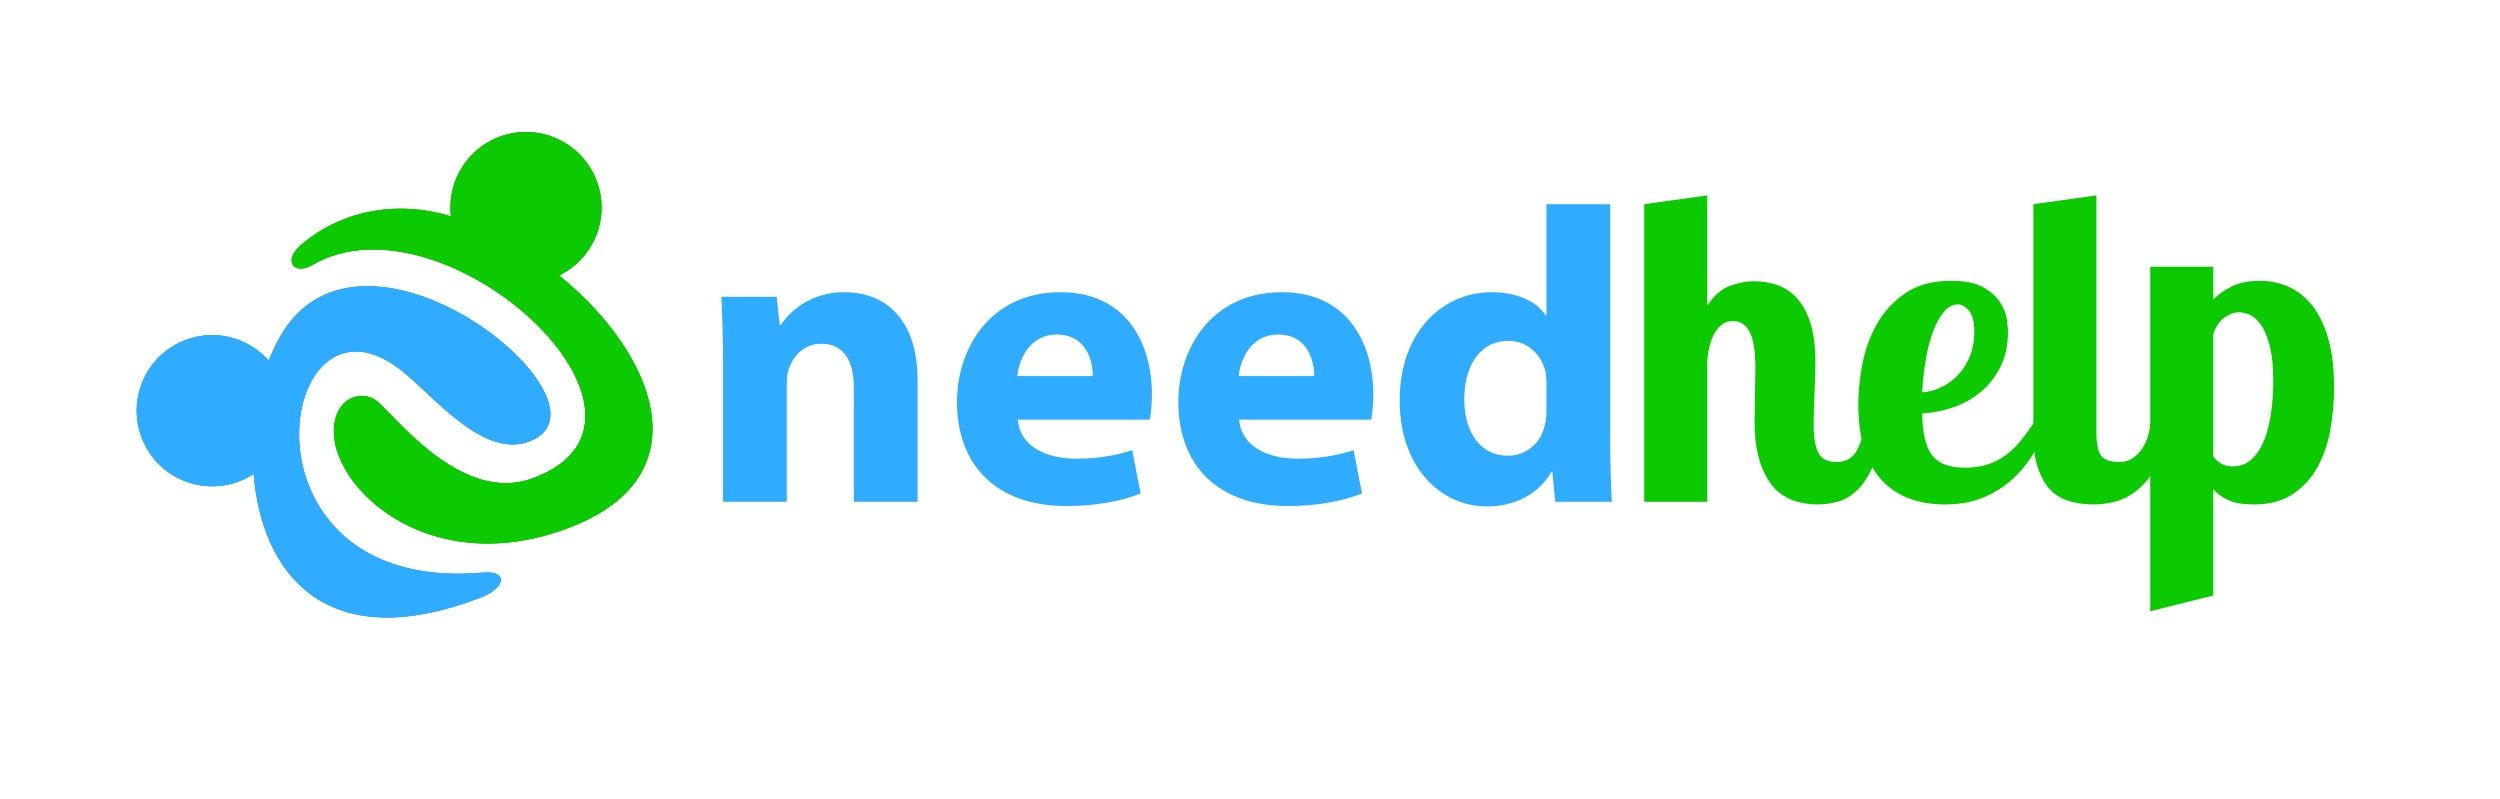
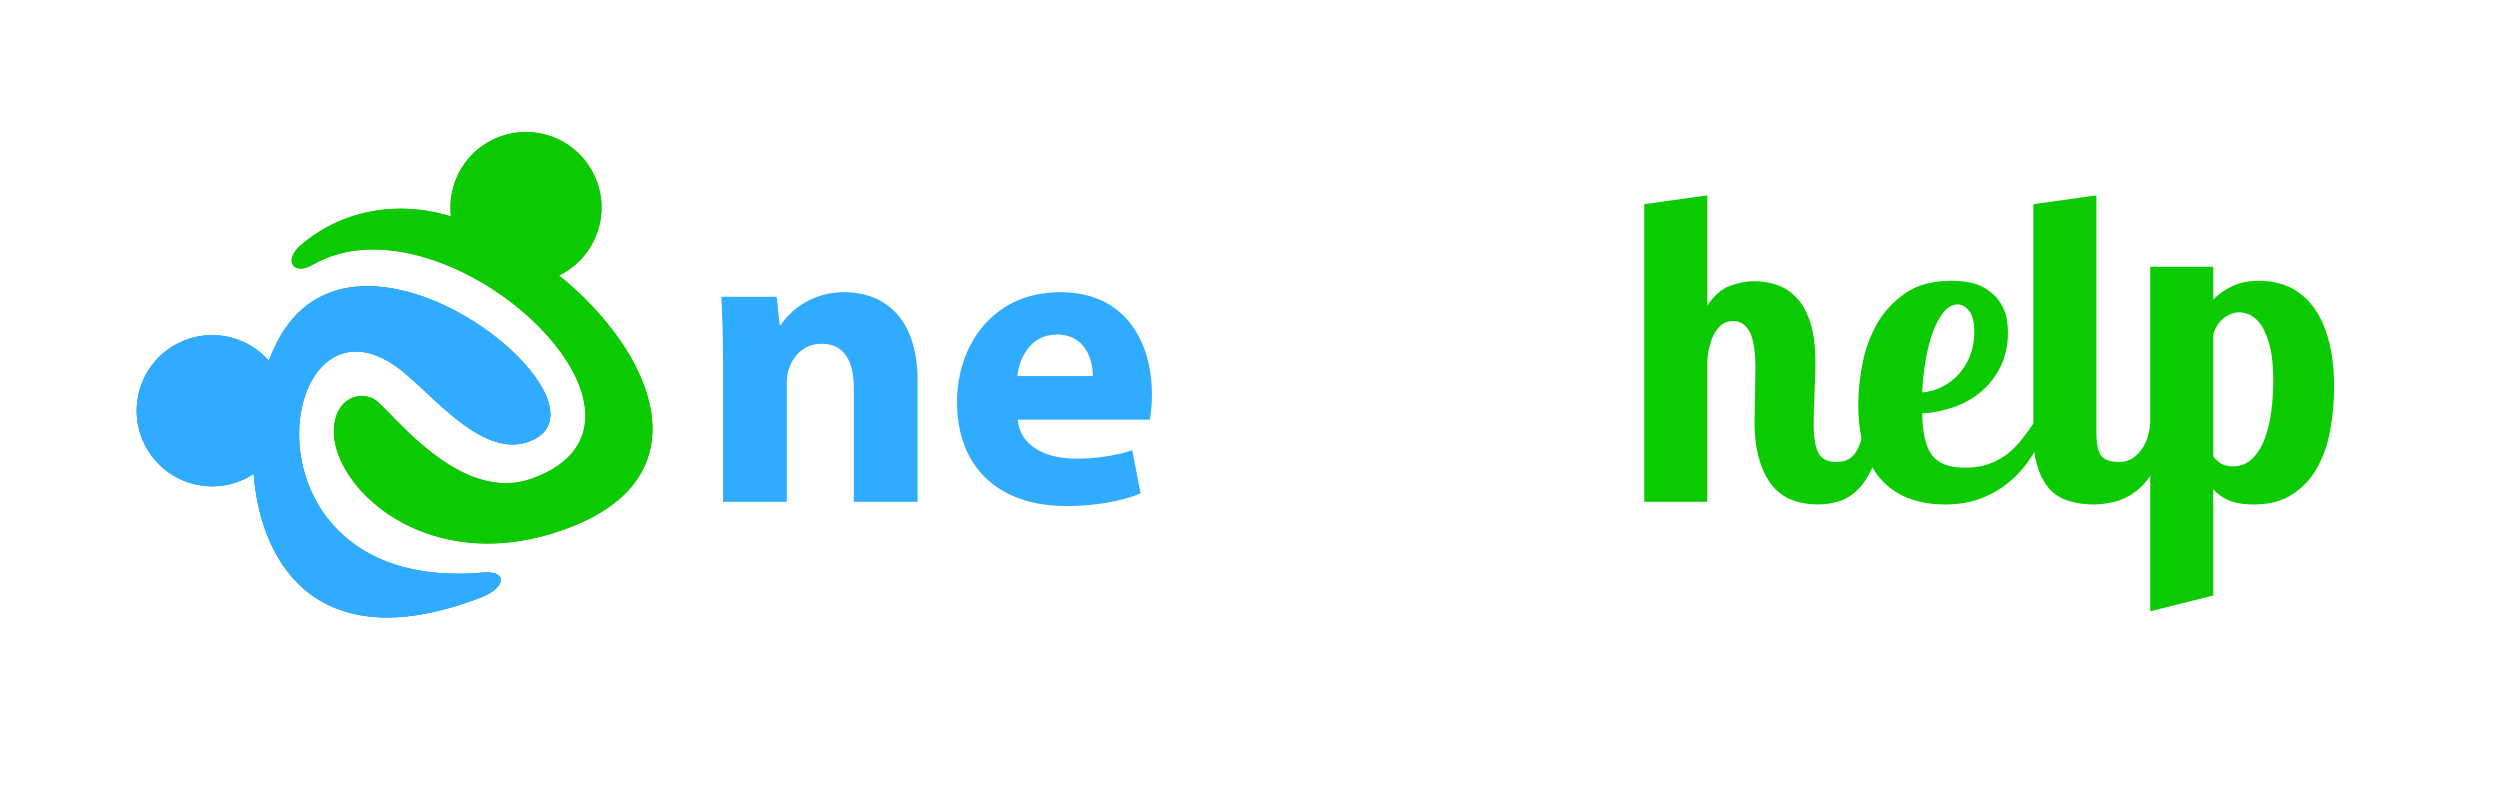
<svg xmlns="http://www.w3.org/2000/svg" id="Calque_1" viewBox="0 0 3086.12 986.46">
  <defs>
    <style>.cls-1{fill:none;}.cls-2{fill:url(#linear-gradient);}.cls-3{clip-path:url(#clippath);}.cls-4{mask:url(#mask);}.cls-5{fill:#2fabff;}.cls-6{fill:#0bca00;}.cls-7{fill:#5896c5;}.cls-8{fill:#49aa27;}.cls-9{clip-path:url(#clippath-4);}.cls-10{clip-path:url(#clippath-2);}.cls-11{clip-path:url(#clippath-7);}.cls-12{clip-path:url(#clippath-8);}.cls-13{clip-path:url(#clippath-6);}.cls-14{clip-path:url(#clippath-5);}.cls-15{fill:url(#linear-gradient-2);}.cls-16{isolation:isolate;}</style>
    <clipPath id="clippath">
      <rect class="cls-1" x="98.38" y="0" width="3114.81" height="1017.59" />
    </clipPath>
    <clipPath id="clippath-2">
      <path class="cls-5" d="m345.75,415.59c-5.08,8.94-9.81,18.93-13.89,29.74-26.97-30.68-72.12-41.04-110.65-22.22-46.36,22.56-65.57,78.37-43.04,124.68,22.48,46.35,78.3,65.59,124.65,43.08,3.63-1.78,7.07-3.8,10.28-5.98,9.41,118.7,85.42,227.84,280.69,152.56,31.31-12.09,32.83-33.33,2.79-30.63-142.23,12.79-208.29-61.47-223.76-135.72-19.47-93.48,41.25-186.97,131.13-106.78,40.61,35.01,99.75,105.36,154.77,78.28,77.61-38.15-78.78-189.33-205.15-189.33-42.81,0-82.17,17.34-107.82,62.32" />
    </clipPath>
    <clipPath id="clippath-4">
      <rect class="cls-1" x="98.38" y="0" width="3114.81" height="1017.59" />
    </clipPath>
    <clipPath id="clippath-5">
-       <path class="cls-6" d="m608.42,172.38c-36.71,17.85-56.25,56.51-51.75,94.73-69.75-21.34-138.11-5.43-185.57,35.72-21.73,18.83-8.6,37.6,14.54,24.19,163.2-94.66,472.27,190.85,271.27,263.67-83.82,30.33-161.94-68.3-190.17-94.4-15.54-13.48-40.36-8.6-49.89,12.71-31.67,70.58,99.41,216.41,289.79,140.78,162.62-64.5,101.09-214.44-16.54-309.77,46.35-22.54,65.56-78.3,43.03-124.58-16.14-33.18-49.35-52.5-83.92-52.5-13.71,0-27.63,3.04-40.8,9.45" />
-     </clipPath>
+       </clipPath>
    <clipPath id="clippath-6">
-       <path class="cls-1" d="m265.21,600.09c.27,0,.55.02.83.04.29.02.6.05.89.03-.02-.34-.12-.66-.13-1.02-.5.36-1.09.64-1.59.95" />
-     </clipPath>
+       </clipPath>
    <linearGradient id="linear-gradient" x1="117.84" y1="1010.9" x2="118.84" y2="1010.9" gradientTransform="translate(62.08 -1142.82) scale(1.72)" gradientUnits="userSpaceOnUse">
      <stop offset="0" stop-color="#f7f6f3" />
      <stop offset="1" stop-color="#0d0c0d" />
    </linearGradient>
    <mask id="mask" x="265.21" y="599.14" width="1.72" height="1.04" maskUnits="userSpaceOnUse">
      <g>
        <rect x="265.21" y="599.14" width="1.72" height="1.04" />
        <g class="cls-16">
          <rect class="cls-2" x="265.21" y="599.14" width="1.72" height="1.04" />
        </g>
      </g>
    </mask>
    <clipPath id="clippath-7">
      <rect class="cls-1" x="265.21" y="599.14" width="1.72" height="1.04" />
    </clipPath>
    <clipPath id="clippath-8">
      <rect class="cls-1" x="265.21" y="599.14" width="1.72" height="1.04" />
    </clipPath>
    <linearGradient id="linear-gradient-2" x1="117.84" y1="1010.9" x2="118.84" y2="1010.9" gradientTransform="translate(62.08 -1142.82) scale(1.72)" gradientUnits="userSpaceOnUse">
      <stop offset="0" stop-color="#06133a" />
      <stop offset="1" stop-color="#06133a" />
    </linearGradient>
  </defs>
  <g class="cls-3">
    <path class="cls-7" d="m345.75,415.59c-5.08,8.94-9.81,18.93-13.89,29.74-26.97-30.68-72.12-41.04-110.65-22.22-46.36,22.56-65.57,78.37-43.04,124.68,22.48,46.35,78.3,65.59,124.65,43.08,3.63-1.78,7.07-3.8,10.28-5.98,9.42,118.7,85.42,227.84,280.69,152.56,31.31-12.08,32.83-33.33,2.79-30.62-142.23,12.79-208.29-61.47-223.76-135.73-19.47-93.48,41.25-186.97,131.13-106.78,40.61,35.01,99.75,105.36,154.77,78.28,77.61-38.15-78.78-189.33-205.15-189.33-42.81,0-82.17,17.35-107.82,62.32" />
  </g>
  <g>
    <path class="cls-5" d="m345.75,415.59c-5.08,8.94-9.81,18.93-13.89,29.74-26.97-30.68-72.12-41.04-110.65-22.22-46.36,22.56-65.57,78.37-43.04,124.68,22.48,46.35,78.3,65.59,124.65,43.08,3.63-1.78,7.07-3.8,10.28-5.98,9.41,118.7,85.42,227.84,280.69,152.56,31.31-12.09,32.83-33.33,2.79-30.63-142.23,12.79-208.29-61.47-223.76-135.72-19.47-93.48,41.25-186.97,131.13-106.78,40.61,35.01,99.75,105.36,154.77,78.28,77.61-38.15-78.78-189.33-205.15-189.33-42.81,0-82.17,17.34-107.82,62.32" />
    <g class="cls-10">
      <rect class="cls-5" x="171.64" y="258.83" width="548.68" height="648.33" transform="translate(-202.4 927.07) rotate(-80.54)" />
    </g>
  </g>
  <g class="cls-9">
    <path class="cls-8" d="m608.43,172.38c-36.71,17.85-56.26,56.51-51.75,94.73-69.76-21.34-138.11-5.43-185.57,35.72-21.73,18.83-8.6,37.6,14.54,24.19,163.2-94.66,472.27,190.85,271.27,263.67-83.82,30.33-161.94-68.3-190.17-94.4-15.54-13.48-40.36-8.6-49.89,12.71-31.67,70.58,99.41,216.41,289.79,140.78,162.61-64.5,101.09-214.44-16.54-309.77,46.35-22.54,65.56-78.3,43.03-124.58-16.14-33.18-49.35-52.5-83.92-52.5-13.71,0-27.63,3.04-40.8,9.45" />
  </g>
  <g>
    <path class="cls-6" d="m608.42,172.38c-36.71,17.85-56.25,56.51-51.75,94.73-69.75-21.34-138.11-5.43-185.57,35.72-21.73,18.83-8.6,37.6,14.54,24.19,163.2-94.66,472.27,190.85,271.27,263.67-83.82,30.33-161.94-68.3-190.17-94.4-15.54-13.48-40.36-8.6-49.89,12.71-31.67,70.58,99.41,216.41,289.79,140.78,162.62-64.5,101.09-214.44-16.54-309.77,46.35-22.54,65.56-78.3,43.03-124.58-16.14-33.18-49.35-52.5-83.92-52.5-13.71,0-27.63,3.04-40.8,9.45" />
    <g class="cls-14">
      <rect class="cls-6" x="349.37" y="162.93" width="519.9" height="562.48" />
    </g>
  </g>
  <g class="cls-13">
    <g class="cls-4">
      <g class="cls-11">
        <g class="cls-12">
-           <rect class="cls-15" x="265.21" y="599.14" width="1.72" height="1.04" />
-         </g>
+           </g>
      </g>
    </g>
  </g>
  <g>
    <path class="cls-5" d="m892.56,447.13c0-31.57-1.04-58.48-2.07-80.74h68.32l3.62,34.68h1.55c10.35-16.04,36.23-40.37,78.15-40.37,51.75,0,90.57,34.16,90.57,108.69v150.09h-78.67v-140.26c0-32.61-11.39-54.86-39.85-54.86-21.74,0-34.68,15.01-39.85,29.5-2.07,4.66-3.1,12.42-3.1,19.67v145.95h-78.67v-172.34Z" />
    <path class="cls-5" d="m1256.39,518.04c2.59,32.61,34.68,48.13,71.42,48.13,26.91,0,48.65-3.62,69.87-10.35l10.35,53.31c-25.88,10.35-57.45,15.53-91.61,15.53-85.91,0-135.08-49.68-135.08-128.87,0-64.18,39.85-135.08,127.83-135.08,81.77,0,112.83,63.66,112.83,126.28,0,13.46-1.55,25.36-2.59,31.05h-163.03Zm92.64-53.82c0-19.15-8.28-51.24-44.51-51.24-33.12,0-46.58,30.02-48.65,51.24h93.16Z" />
-     <path class="cls-5" d="m1529.66,518.04c2.59,32.61,34.68,48.13,71.42,48.13,26.91,0,48.65-3.62,69.87-10.35l10.35,53.31c-25.88,10.35-57.45,15.53-91.61,15.53-85.91,0-135.08-49.68-135.08-128.87,0-64.18,39.85-135.08,127.83-135.08,81.77,0,112.83,63.66,112.83,126.28,0,13.46-1.55,25.36-2.59,31.05h-163.03Zm92.64-53.82c0-19.15-8.28-51.24-44.51-51.24-33.12,0-46.58,30.02-48.65,51.24h93.16Z" />
-     <path class="cls-5" d="m1987.69,252.02v291.9c0,28.46,1.04,58.48,2.07,75.56h-69.87l-3.62-37.26h-1.04c-16.04,28.47-46.58,42.96-79.19,42.96-60.04,0-108.17-51.24-108.17-129.9-.52-85.4,52.79-134.56,113.34-134.56,31.05,0,55.38,10.87,66.76,28.47h1.04v-137.15h78.67Zm-78.67,221.51c0-4.14-.52-9.83-1.04-13.97-4.66-21.22-21.74-38.82-46.06-38.82-35.71,0-54.34,32.09-54.34,71.94,0,42.96,21.22,69.87,53.83,69.87,22.77,0,40.89-15.53,45.54-37.78,1.55-5.69,2.07-11.39,2.07-18.11v-33.12Z" />
  </g>
  <g>
    <path class="cls-6" d="m2166.97,455.74c0-21.61-2.35-36.92-7.02-45.93-4.69-9-11.53-13.51-20.53-13.51-5.4,0-10,1.44-13.78,4.32-3.78,2.89-6.94,6.67-9.46,11.35-2.52,4.69-4.51,10-5.94,15.94-1.44,5.94-2.35,11.98-2.7,18.1v173.46h-77.81V252.03l77.81-10.81v136.17c8.28-12.61,17.65-20.8,28.1-24.59,10.44-3.78,20.35-5.67,29.72-5.67,10.08,0,19.72,1.62,28.91,4.86s17.29,8.74,24.32,16.48c7.02,7.75,12.51,18.02,16.48,30.8,3.96,12.79,5.94,28.55,5.94,47.28,0,4.69-.09,10.54-.27,17.56-.19,7.02-.46,14.14-.81,21.34-.36,7.21-.63,14.24-.81,21.07-.19,6.85-.27,12.61-.27,17.29,0,15.49,1.89,27.11,5.67,34.85,3.78,7.75,11.25,11.62,22.42,11.62,6.12,0,11.16-1.17,15.13-3.51,3.96-2.34,7.2-5.67,9.73-10,2.52-4.32,4.59-9.36,6.21-15.13,1.62-5.76,3.15-12.07,4.59-18.91h22.7c-2.89,21.61-7.21,39-12.97,52.14-5.77,13.15-12.34,23.24-19.72,30.26-7.39,7.02-15.22,11.71-23.51,14.05-8.29,2.34-16.4,3.51-24.32,3.51-27.74,0-47.82-9.19-60.25-27.56-12.43-18.37-18.64-42.87-18.64-73.49,0-3.24.08-7.84.27-13.78.18-5.94.27-12.16.27-18.64s.08-12.78.27-18.91c.18-6.12.27-10.98.27-14.59Z" />
    <path class="cls-6" d="m2425.8,577.33c10.81,0,20.35-1.43,28.64-4.32,8.28-2.88,15.67-6.75,22.15-11.62s12.43-10.62,17.83-17.29c5.4-6.66,10.62-13.78,15.67-21.34h18.37c-5.05,12.61-11.08,24.86-18.1,36.75-7.02,11.89-15.67,22.52-25.94,31.88-10.27,9.37-22.25,16.94-35.93,22.7-13.69,5.76-29.72,8.65-48.09,8.65-15.49,0-29.72-2.35-42.69-7.02-12.97-4.68-24.23-11.97-33.77-21.88-9.55-9.9-16.94-22.7-22.16-38.37-5.23-15.67-7.83-34.49-7.83-56.47,0-15.49,1.71-32.15,5.13-49.98,3.42-17.83,9.46-34.31,18.1-49.44,8.65-15.13,20.35-27.74,35.12-37.83,14.77-10.08,33.5-15.13,56.2-15.13,17.29,0,30.61,2.7,39.99,8.11,9.36,5.4,16.29,11.71,20.8,18.91,4.5,7.21,7.2,14.24,8.11,21.07.9,6.85,1.35,11.71,1.35,14.59,0,16.21-2.97,30.45-8.92,42.69-5.94,12.25-13.87,22.61-23.78,31.07-9.91,8.47-21.26,14.95-34.04,19.45-12.79,4.51-25.85,7.12-39.18,7.84.35,24.14,4.41,41.34,12.16,51.6,7.74,10.27,21.34,15.4,40.8,15.4Zm11.35-167.14c0-12.55-2.16-21.41-6.48-26.61-4.32-5.2-9.01-7.8-14.05-7.8-6.13,0-11.71,2.96-16.75,8.87-5.05,5.92-9.46,13.8-13.24,23.66-3.78,9.86-6.85,21.42-9.19,34.68-2.35,13.26-3.88,27.06-4.59,41.4,9-.71,17.47-3.13,25.4-7.25,7.92-4.12,14.77-9.5,20.53-16.13,5.76-6.63,10.27-14.24,13.51-22.85s4.86-17.92,4.86-27.96Z" />
    <path class="cls-6" d="m2587.9,241.22v291.79c0,15.13,2.07,25.13,6.21,29.99,4.14,4.86,11.43,7.29,21.88,7.29s19.18-4.5,26.21-13.51c7.03-9,11.08-20.35,12.16-34.04h22.7c-2.89,21.98-7.93,39.54-15.13,52.69-7.21,13.15-15.32,23.24-24.32,30.26-9.01,7.02-18.2,11.62-27.56,13.78-9.37,2.16-17.65,3.24-24.86,3.24-27.74,0-47.2-7.65-58.36-22.96-11.17-15.31-16.75-35.57-16.75-60.79V252.03l77.81-10.81Z" />
    <path class="cls-6" d="m2732.17,329.3v40.53c6.12-6.48,13.86-11.97,23.24-16.48,9.36-4.5,20.71-6.75,34.04-6.75,12.24,0,23.86,2.35,34.85,7.02,10.98,4.69,20.71,12.16,29.18,22.42,8.46,10.27,15.21,23.87,20.26,40.8,5.04,16.94,7.56,37.47,7.56,61.6,0,17.29-1.54,34.58-4.59,51.88-3.06,17.29-8.38,32.78-15.94,46.47-7.57,13.69-17.75,24.77-30.53,33.23-12.79,8.47-28.73,12.7-47.82,12.7-13.69,0-24.5-1.89-32.42-5.67-7.93-3.78-13.87-8.19-17.83-13.24v131.31l-77.81,19.45v-425.26h77.81Zm24.32,246.4c9.36,0,17.29-3.15,23.78-9.46,6.48-6.3,11.62-14.5,15.4-24.59,3.78-10.08,6.48-21.34,8.11-33.77,1.62-12.43,2.43-24.76,2.43-37.01,0-19.81-1.71-35.48-5.13-47.01-3.43-11.52-7.48-20.08-12.16-25.67-4.69-5.58-9.28-9.09-13.78-10.54-4.51-1.44-8.02-2.16-10.54-2.16-6.48,0-12.79,2.25-18.91,6.75-6.13,4.51-10.63,11.26-13.51,20.26v150.76c1.8,2.89,4.68,5.67,8.65,8.38,3.96,2.7,9.19,4.05,15.67,4.05Z" />
  </g>
</svg>